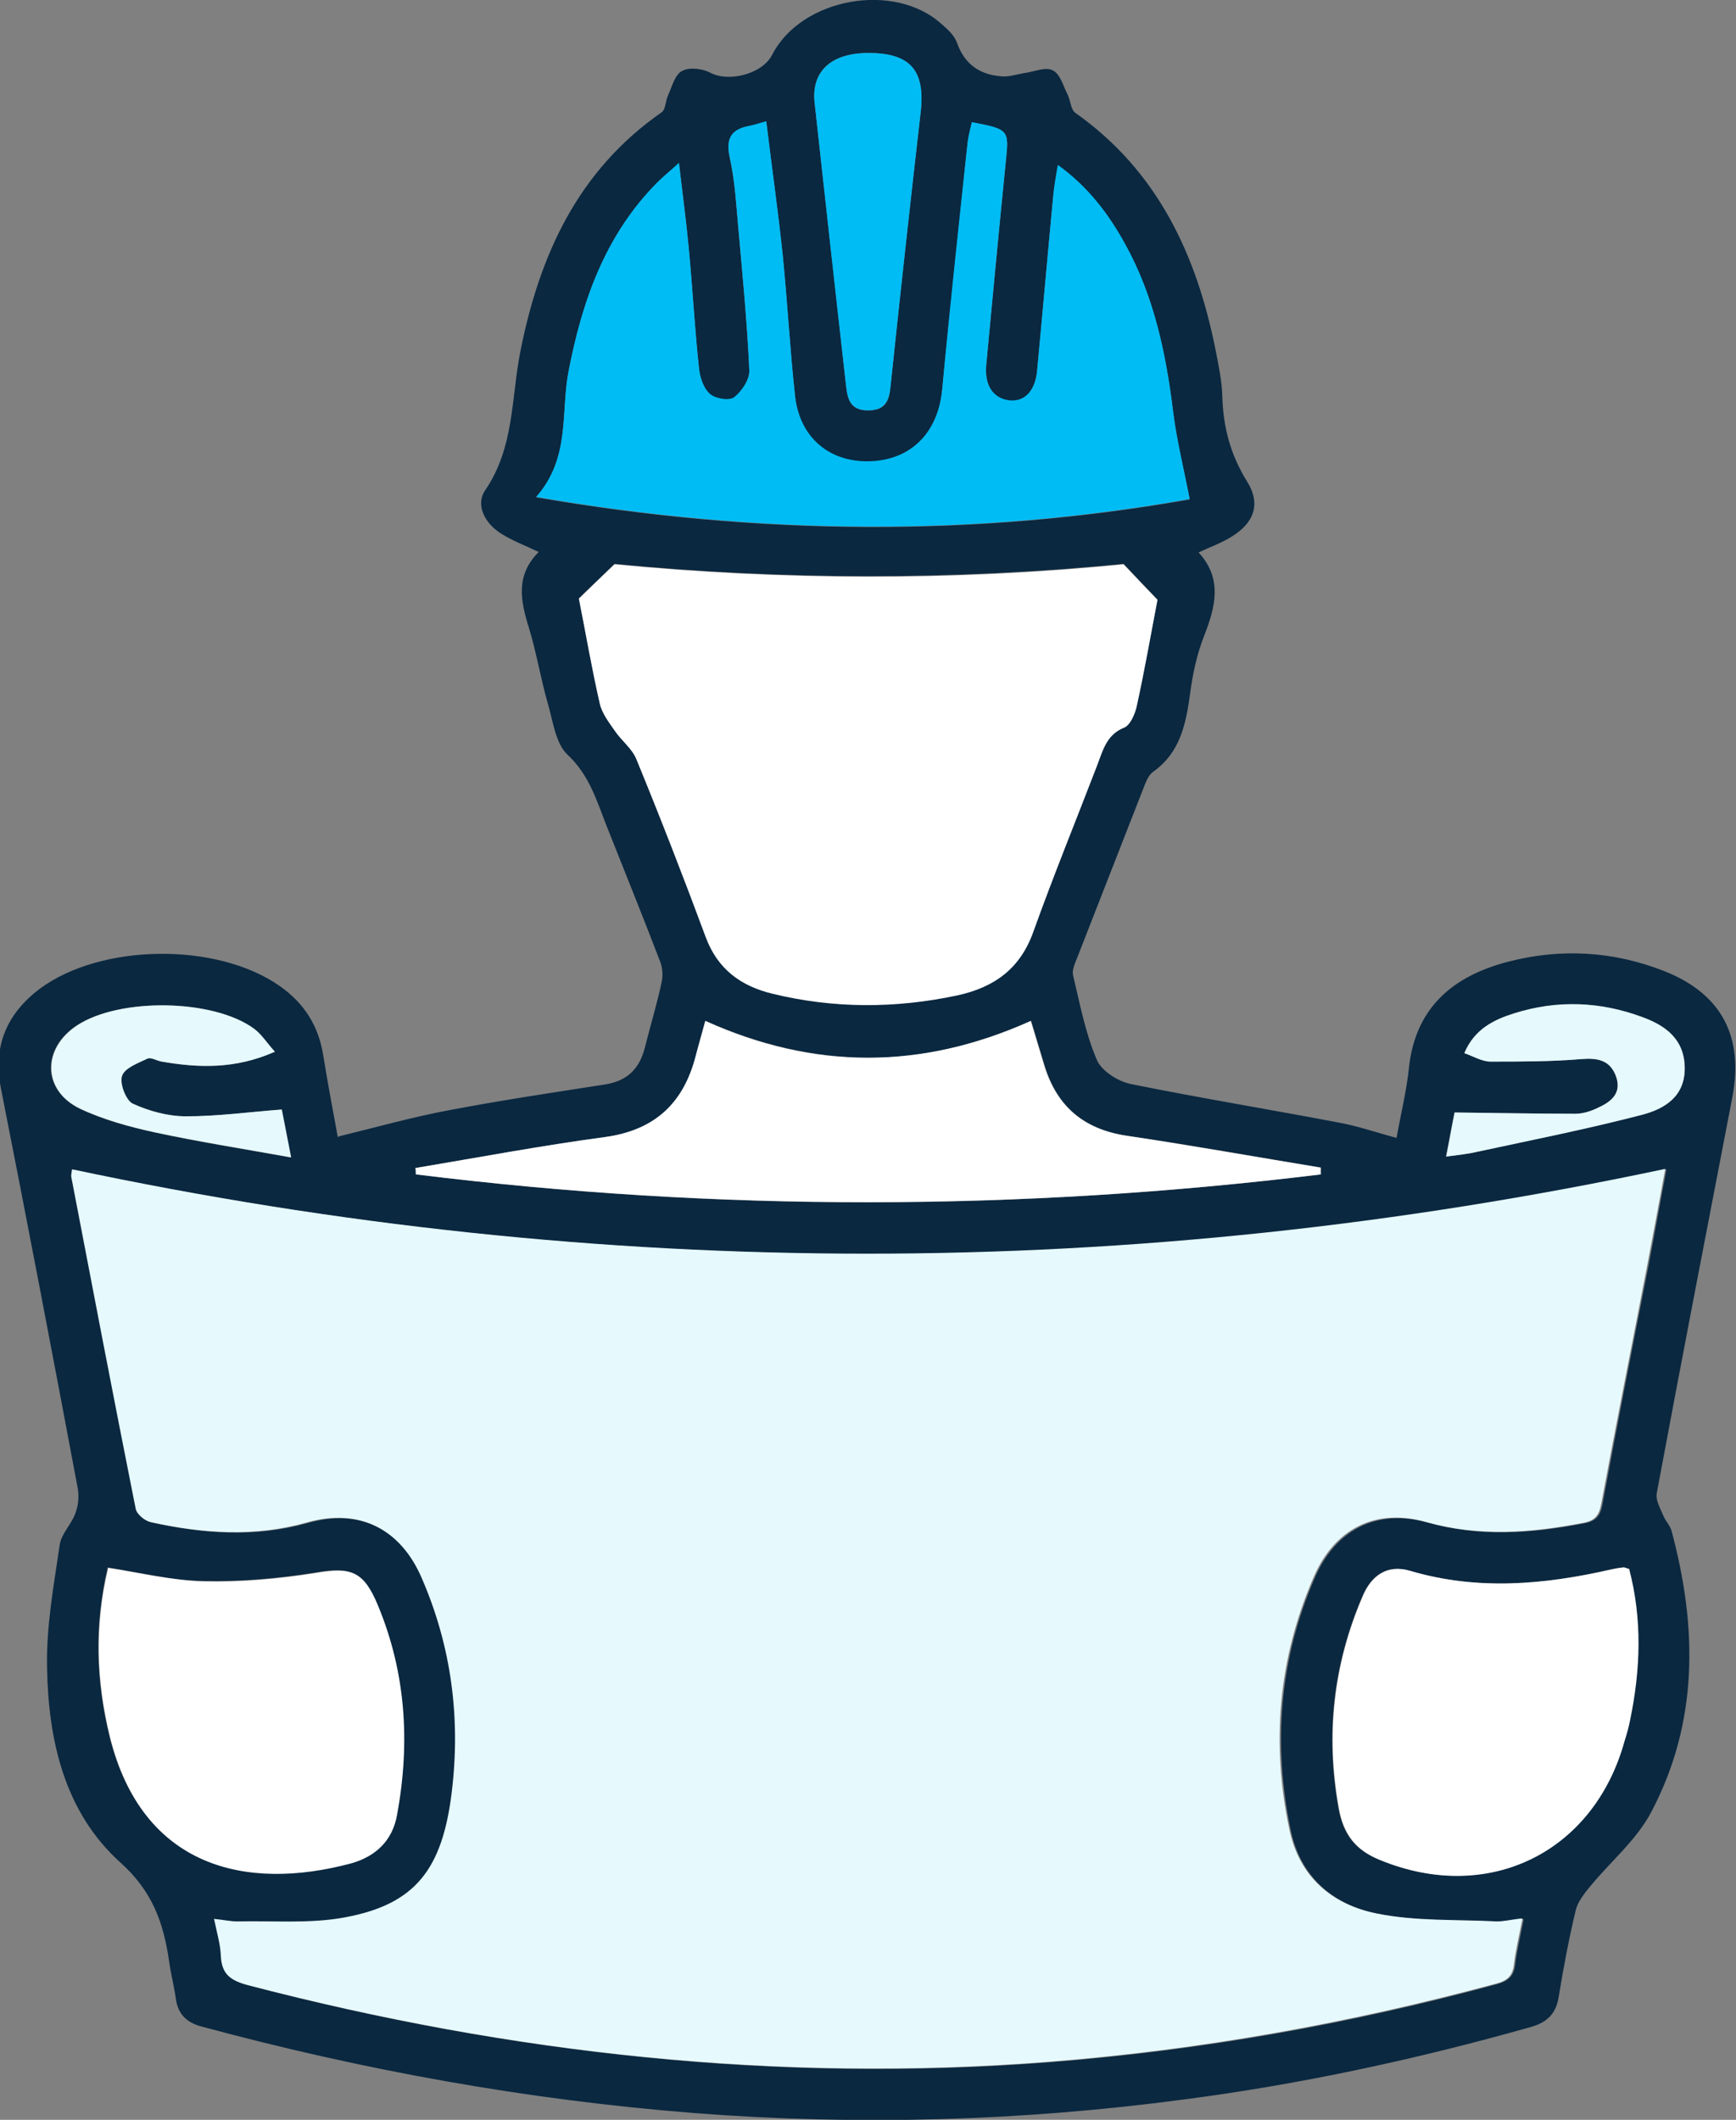
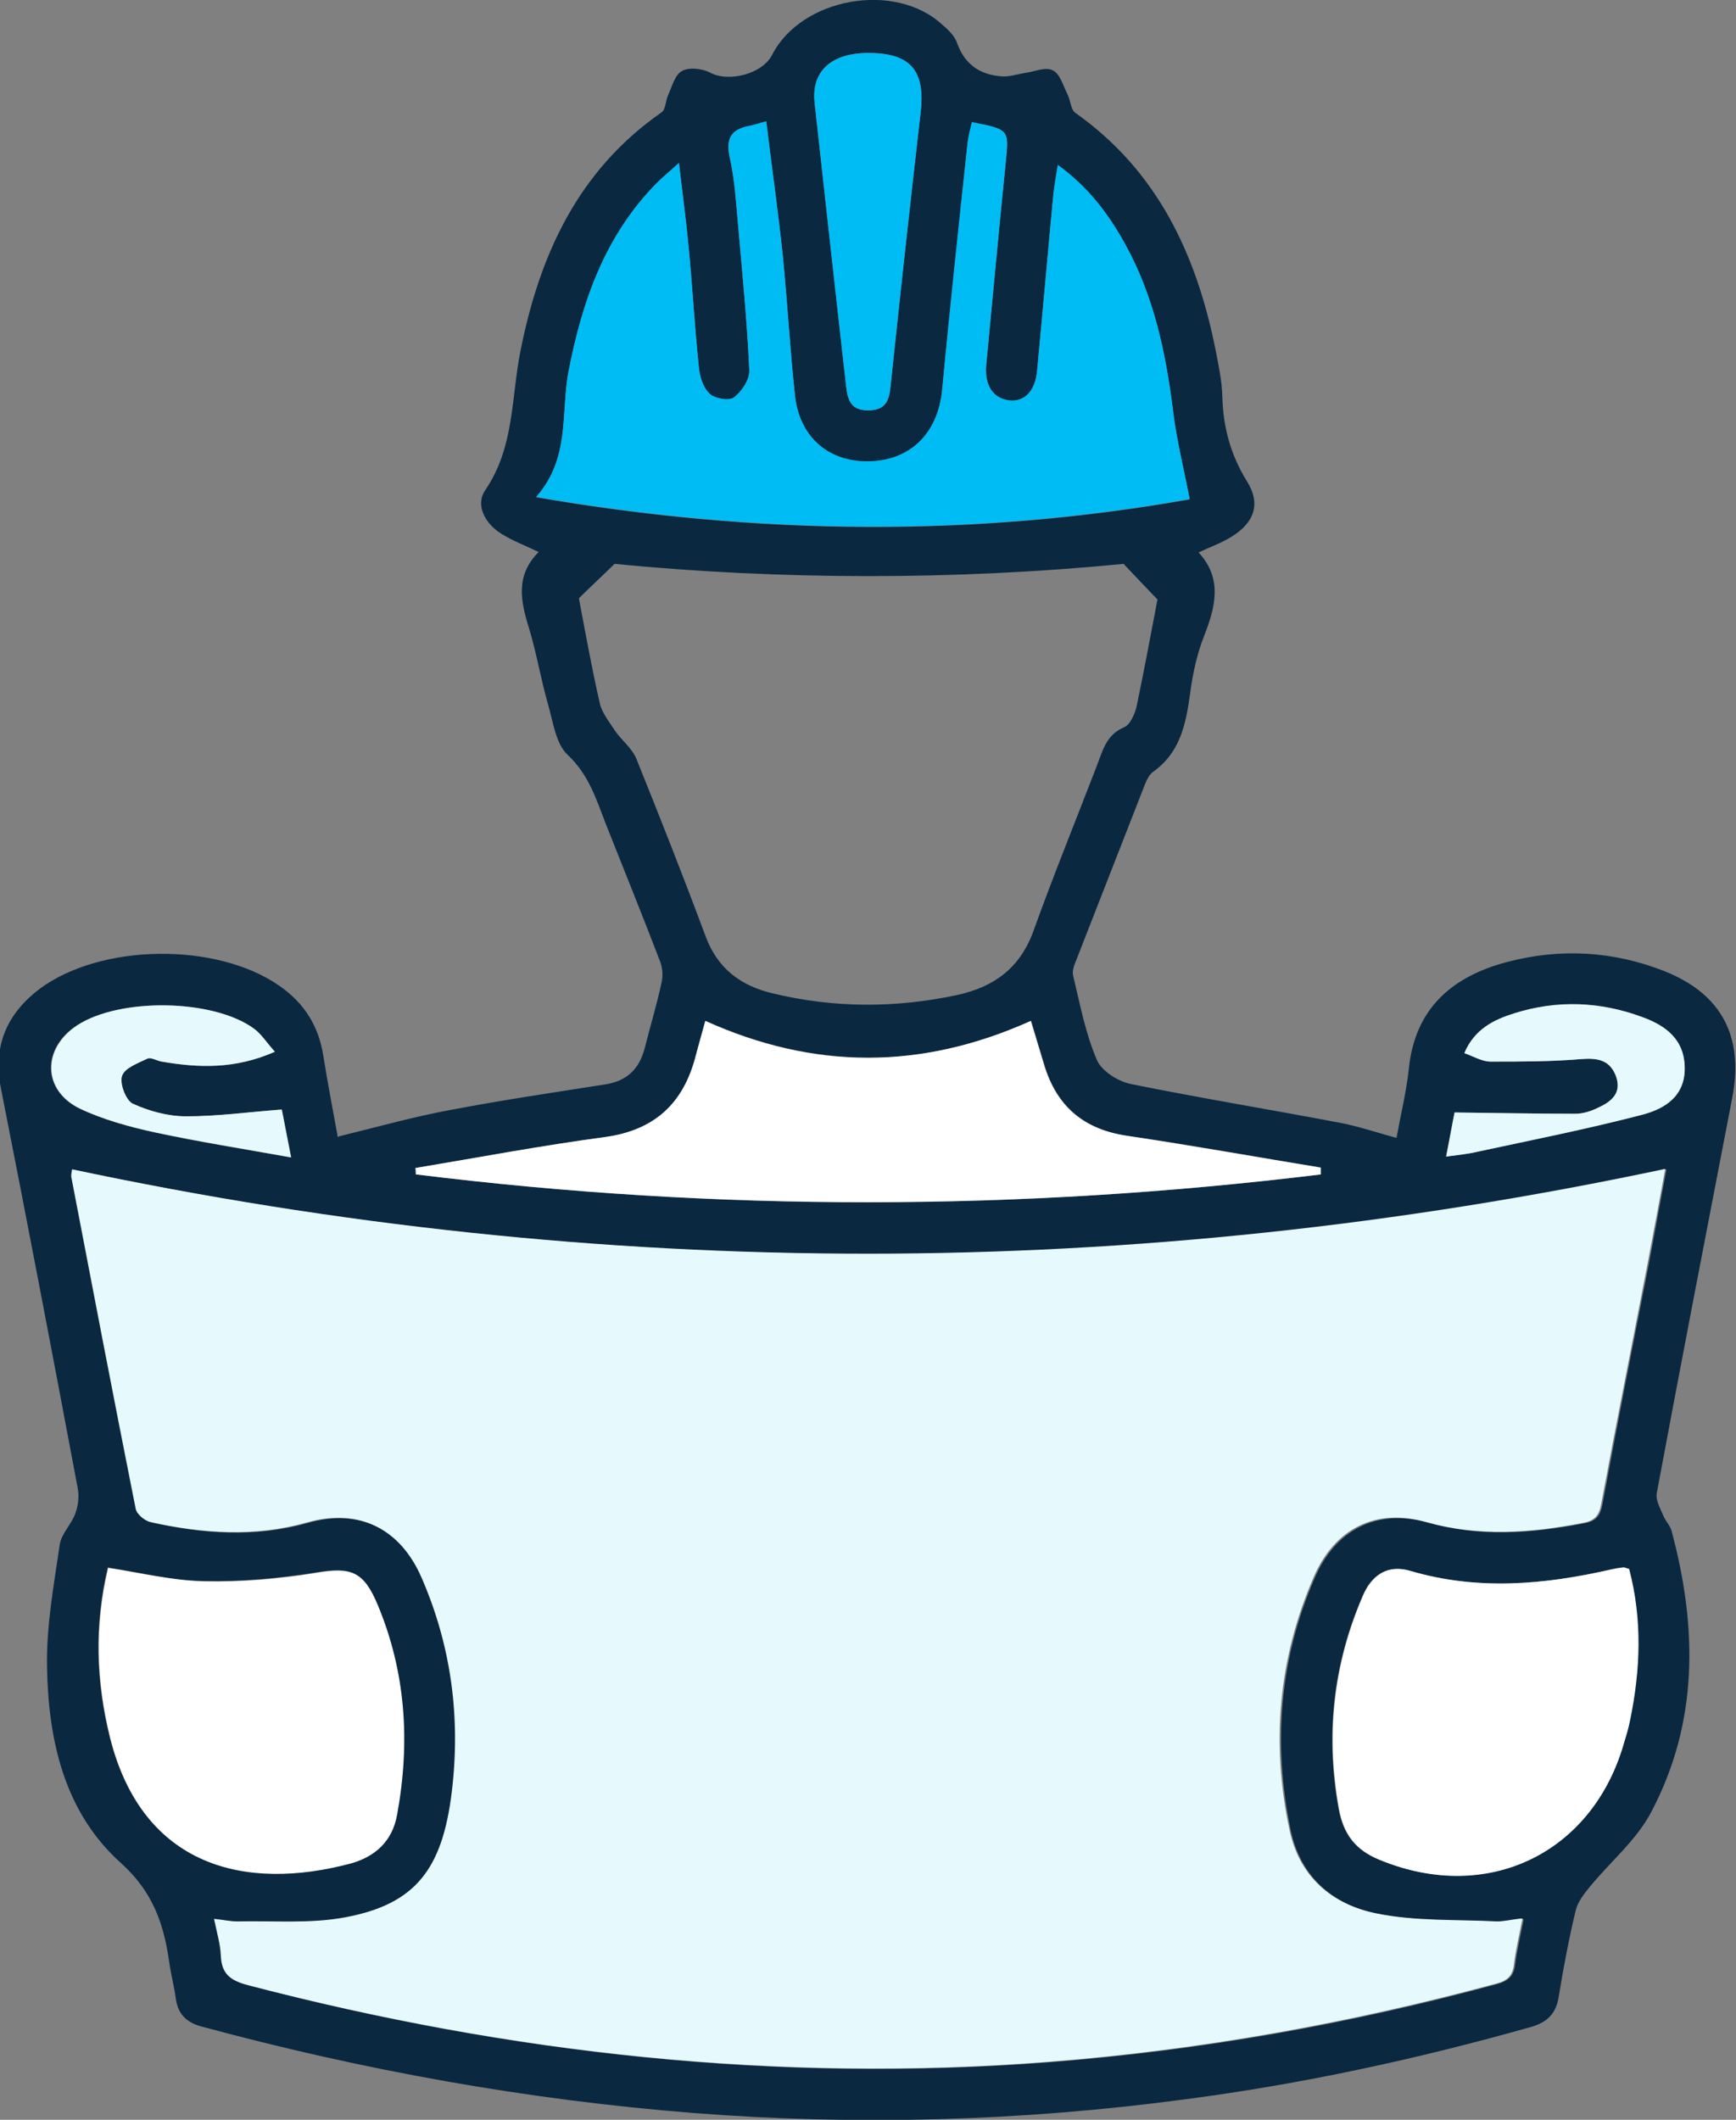
<svg xmlns="http://www.w3.org/2000/svg" id="Layer_2" data-name="Layer 2" viewBox="0 0 40.96 50">
  <rect x="0" y="0" width="40.96" height="50" fill="#808080" stroke="none" />
  <defs>
    <style>
      .cls-1 {
        fill: #e6f9fc;
      }

      .cls-1, .cls-2, .cls-3, .cls-4 {
        stroke-width: 0px;
      }

      .cls-2 {
        fill: #0a2840;
      }

      .cls-3 {
        fill: #00bcf4;
      }

      .cls-4 {
        fill: #fff;
      }
    </style>
  </defs>
  <g id="Layer_1-2" data-name="Layer 1">
    <g>
      <path class="cls-2" d="M8.01,26.8c.9-.22,1.75-.46,2.62-.62,1.21-.23,2.42-.41,3.64-.6.52-.08.81-.36.94-.85.13-.52.29-1.04.4-1.56.04-.17.02-.37-.05-.53-.41-1.07-.84-2.13-1.26-3.19-.23-.59-.4-1.17-.91-1.65-.28-.26-.34-.78-.46-1.19-.17-.59-.27-1.21-.45-1.8-.2-.64-.32-1.24.23-1.79-.31-.15-.61-.26-.88-.43-.39-.24-.62-.68-.38-1.03.69-1.01.61-2.18.83-3.28.45-2.27,1.36-4.26,3.33-5.63.1-.07.09-.28.16-.42.09-.2.16-.48.33-.56.17-.09.47-.05.65.04.43.24,1.24.04,1.47-.42.69-1.34,2.89-1.74,4.01-.71.14.12.29.26.35.43.18.51.54.75,1.04.79.18.02.38-.05.57-.08.22-.03.48-.15.65-.06.17.08.24.35.34.55.08.15.08.37.19.45,1.94,1.37,2.86,3.34,3.31,5.59.07.36.15.73.16,1.1.02.72.19,1.37.58,2,.34.54.17.99-.38,1.32-.23.14-.48.23-.76.36.57.62.4,1.28.13,1.97-.17.43-.27.9-.33,1.36-.1.72-.23,1.39-.88,1.85-.12.09-.18.28-.24.43-.52,1.33-1.04,2.66-1.56,3.99-.05.12-.11.27-.08.38.16.67.29,1.36.56,1.99.11.26.5.51.81.57,1.63.33,3.28.6,4.91.91.43.08.84.22,1.35.36.1-.55.23-1.08.29-1.62.14-1.44,1.03-2.19,2.32-2.53,1.25-.33,2.51-.26,3.72.22,1.35.54,1.87,1.55,1.59,2.99-.6,3.11-1.2,6.21-1.78,9.32-.03.17.09.37.16.54.05.12.16.23.19.35.61,2.27.64,4.51-.48,6.63-.34.65-.95,1.16-1.43,1.74-.14.17-.3.37-.35.57-.16.67-.29,1.35-.4,2.03-.06.41-.27.62-.66.73-2.69.76-5.42,1.35-8.19,1.71-3.84.51-7.68.62-11.55.32-3.94-.31-7.81-1.01-11.62-2.04-.35-.09-.56-.29-.61-.65-.04-.3-.12-.59-.16-.89-.13-.9-.39-1.65-1.15-2.33-1.32-1.19-1.7-2.88-1.73-4.6-.02-.97.16-1.94.3-2.9.04-.26.28-.48.37-.74.07-.19.09-.41.05-.61-.59-3.14-1.19-6.28-1.81-9.42-.19-.99.14-1.75.92-2.34,1.45-1.07,4.17-1.1,5.65-.07.59.41.93.95,1.04,1.66.1.63.22,1.25.34,1.91ZM35.92,45.26c-.25.03-.41.07-.57.07-.95-.05-1.92,0-2.85-.19-1.04-.21-1.82-.86-2.05-1.99-.42-2.04-.26-4.02.57-5.93.49-1.14,1.46-1.64,2.66-1.31,1.24.35,2.46.26,3.7.02.28-.05.38-.18.43-.45.35-1.89.72-3.77,1.09-5.65.14-.73.27-1.47.42-2.25-12.58,2.67-25.09,2.66-37.59.01-.01.1-.03.14-.02.17.5,2.61,1,5.22,1.52,7.83.03.13.22.28.35.32,1.23.27,2.45.36,3.69.01,1.23-.35,2.21.15,2.71,1.31.7,1.62.92,3.3.71,5.04-.22,1.83-.87,2.65-2.5,2.96-.83.16-1.7.08-2.56.1-.17,0-.35-.03-.55-.06.06.34.15.6.16.87.02.42.22.58.63.69,6.21,1.62,12.5,2.31,18.92,1.81,3.57-.28,7.07-.9,10.53-1.84.26-.07.4-.19.43-.46.04-.33.12-.66.2-1.07ZM13.66,14.12c.15.79.3,1.63.49,2.46.05.23.22.44.35.64.16.24.42.43.52.69.56,1.39,1.11,2.78,1.63,4.18.28.75.82,1.16,1.58,1.34,1.45.35,2.9.35,4.35.04.87-.19,1.48-.63,1.8-1.5.47-1.31,1-2.61,1.5-3.91.14-.36.22-.73.65-.91.14-.06.25-.32.29-.5.18-.86.34-1.73.49-2.51-.24-.25-.49-.51-.8-.84-4,.39-8.11.38-12.01,0-.38.37-.64.61-.84.81ZM24.96,3.89c-.04.29-.08.51-.11.74-.13,1.37-.25,2.75-.38,4.12-.05.49-.31.75-.67.7-.37-.05-.57-.36-.53-.84.15-1.59.3-3.18.46-4.78.08-.77.08-.78-.8-.94-.03.16-.08.32-.1.48-.2,1.94-.41,3.88-.6,5.83-.1,1.05-.79,1.71-1.82,1.69-.89-.02-1.54-.59-1.65-1.53-.12-1.1-.18-2.22-.29-3.32-.11-1.05-.26-2.09-.39-3.17-.18.05-.3.09-.41.11-.43.08-.55.3-.45.75.12.54.15,1.1.2,1.65.1,1.12.21,2.25.26,3.37,0,.21-.18.5-.36.63-.12.09-.45.03-.58-.09-.15-.14-.23-.4-.25-.62-.1-.94-.15-1.88-.24-2.82-.06-.64-.14-1.27-.23-2-.23.21-.39.33-.53.48-1.22,1.24-1.76,2.79-2.08,4.46-.18.96.05,2.02-.76,2.94,5.26.91,10.4.94,15.42.05-.15-.77-.31-1.41-.39-2.06-.17-1.38-.45-2.72-1.13-3.95-.39-.71-.87-1.35-1.59-1.87ZM31.17,27.7c0-.05,0-.1,0-.16-1.52-.25-3.05-.53-4.57-.75-1.01-.15-1.65-.68-1.95-1.65-.11-.36-.22-.72-.32-1.06-2.58,1.16-5.11,1.15-7.68,0-.08.29-.16.56-.23.84-.29,1.11-.97,1.74-2.14,1.9-1.5.2-2.98.48-4.47.73,0,.05,0,.1.01.15,7.12.89,14.24.87,21.36,0ZM38.44,37.01c-.07-.02-.1-.04-.14-.04-.1.01-.2.02-.3.05-1.58.36-3.15.5-4.74.03-.51-.15-.9.08-1.12.61-.69,1.61-.87,3.26-.56,4.99.11.62.4.99.97,1.22,2.54,1.04,5.04-.17,5.77-2.8.04-.16.09-.32.13-.49.25-1.2.29-2.39-.02-3.57ZM2.54,36.98c-.32,1.35-.28,2.67.05,4,.77,3.05,3.19,3.63,5.69,2.96.56-.15.97-.52,1.08-1.15.31-1.7.21-3.35-.46-4.95-.33-.79-.63-.89-1.45-.75-.87.14-1.77.22-2.65.2-.75-.01-1.49-.2-2.27-.32ZM20.49,1.25c-.88,0-1.35.43-1.27,1.17.24,2.19.49,4.38.73,6.57.04.34.05.7.54.69.51,0,.5-.37.54-.74.22-2.09.45-4.18.69-6.27.12-1-.23-1.42-1.23-1.42ZM6.48,24.81c-.2-.22-.33-.42-.5-.55-.96-.7-3.15-.73-4.16-.08-.84.54-.83,1.54.06,1.97.55.26,1.17.43,1.77.56,1.04.23,2.1.39,3.21.59-.09-.46-.16-.83-.22-1.13-.79.06-1.53.17-2.26.16-.42,0-.87-.13-1.26-.3-.16-.08-.32-.47-.25-.65.07-.19.38-.3.6-.41.08-.04.22.05.34.07.87.15,1.73.18,2.66-.23ZM34.12,27.28c.3-.04.51-.06.72-.11,1.31-.29,2.63-.55,3.92-.88.52-.14,1-.43.99-1.11-.01-.66-.45-.99-1-1.19-.99-.36-2.01-.4-3.02-.09-.48.15-.94.37-1.18.94.22.07.42.2.62.2.72,0,1.44,0,2.15-.06.39-.03.67.03.81.41.14.4-.12.6-.43.74-.17.08-.35.14-.53.14-.93,0-1.86-.02-2.85-.03-.05.24-.12.6-.2,1.04Z" />
      <path class="cls-1" d="M35.92,45.26c-.08.41-.16.74-.2,1.07-.03.28-.16.39-.43.46-3.45.93-6.96,1.56-10.53,1.84-6.41.5-12.71-.19-18.92-1.81-.41-.11-.61-.26-.63-.69-.01-.27-.09-.53-.16-.87.21.02.38.06.55.06.85-.02,1.73.06,2.56-.1,1.64-.31,2.28-1.13,2.5-2.96.21-1.74-.01-3.43-.71-5.04-.5-1.16-1.48-1.66-2.71-1.31-1.24.35-2.47.26-3.69-.01-.14-.03-.33-.19-.35-.32-.52-2.61-1.02-5.22-1.52-7.83,0-.03,0-.06.02-.17,12.5,2.65,25.01,2.66,37.59-.01-.14.78-.28,1.51-.42,2.25-.36,1.88-.74,3.77-1.09,5.65-.05.27-.15.4-.43.45-1.24.24-2.46.33-3.7-.02-1.2-.34-2.17.16-2.66,1.31-.83,1.92-1,3.9-.57,5.93.23,1.13,1.01,1.78,2.05,1.99.92.19,1.9.14,2.85.19.16,0,.32-.04.57-.07Z" />
-       <path class="cls-4" d="M13.66,14.12c.21-.2.46-.45.84-.81,3.9.38,8.01.4,12.01,0,.31.33.56.59.8.84-.15.78-.3,1.65-.49,2.51-.04.18-.15.44-.29.5-.43.17-.51.55-.65.91-.5,1.3-1.03,2.6-1.5,3.91-.31.87-.92,1.31-1.8,1.5-1.46.31-2.91.31-4.35-.04-.75-.18-1.3-.58-1.58-1.34-.52-1.4-1.06-2.8-1.63-4.18-.1-.26-.36-.45-.52-.69-.14-.2-.3-.41-.35-.64-.19-.83-.33-1.67-.49-2.46Z" />
      <path class="cls-3" d="M24.96,3.89c.72.52,1.2,1.16,1.59,1.87.68,1.23.96,2.57,1.13,3.95.08.65.24,1.29.39,2.06-5.02.89-10.16.86-15.42-.05.81-.92.58-1.98.76-2.94.32-1.67.86-3.22,2.08-4.46.14-.14.3-.27.53-.48.08.73.17,1.36.23,2,.09.94.14,1.88.24,2.82.02.22.1.48.25.62.12.12.46.18.58.09.18-.14.37-.42.36-.63-.05-1.13-.16-2.25-.26-3.37-.05-.55-.08-1.11-.2-1.65-.1-.44.02-.67.45-.75.11-.02.22-.06.41-.11.13,1.08.28,2.12.39,3.17.11,1.11.17,2.22.29,3.32.11.94.76,1.51,1.65,1.53,1.04.02,1.72-.64,1.82-1.69.18-1.94.39-3.88.6-5.83.02-.16.06-.32.1-.48.88.17.88.18.8.94-.16,1.59-.31,3.18-.46,4.78-.05.48.16.79.53.84.37.05.63-.22.67-.7.13-1.37.25-2.75.38-4.12.02-.23.06-.45.11-.74Z" />
      <path class="cls-4" d="M31.17,27.7c-7.12.87-14.24.88-21.36,0,0-.05,0-.1-.01-.15,1.49-.25,2.98-.53,4.47-.73,1.17-.16,1.85-.79,2.14-1.9.07-.27.15-.54.23-.84,2.56,1.16,5.1,1.16,7.68,0,.11.35.21.7.32,1.06.3.97.94,1.5,1.95,1.65,1.53.23,3.05.5,4.57.75,0,.05,0,.1,0,.16Z" />
      <path class="cls-4" d="M38.44,37.01c.31,1.18.27,2.37.02,3.57-.03.16-.08.33-.13.49-.73,2.64-3.23,3.85-5.77,2.8-.57-.23-.86-.6-.97-1.22-.31-1.73-.13-3.38.56-4.99.22-.53.61-.76,1.12-.61,1.59.47,3.16.33,4.74-.03.1-.02.2-.04.3-.05.03,0,.06.02.14.04Z" />
      <path class="cls-4" d="M2.54,36.98c.78.12,1.52.3,2.27.32.88.02,1.78-.06,2.65-.2.82-.14,1.12-.04,1.45.75.67,1.6.77,3.26.46,4.95-.11.63-.52.99-1.08,1.15-2.5.67-4.92.09-5.69-2.96-.33-1.33-.37-2.65-.05-4Z" />
      <path class="cls-3" d="M20.49,1.25c1,0,1.35.42,1.23,1.42-.24,2.09-.47,4.18-.69,6.27-.04.36-.03.73-.54.74-.49,0-.5-.35-.54-.69-.25-2.19-.49-4.38-.73-6.57-.08-.74.4-1.17,1.27-1.17Z" />
      <path class="cls-1" d="M6.48,24.81c-.93.41-1.79.38-2.66.23-.12-.02-.26-.11-.34-.07-.23.11-.54.22-.6.41-.06.17.09.57.25.65.39.18.83.3,1.26.3.74,0,1.47-.1,2.26-.16.06.3.13.67.22,1.13-1.11-.2-2.17-.37-3.21-.59-.6-.13-1.22-.3-1.77-.56-.89-.43-.9-1.42-.06-1.97,1-.65,3.2-.62,4.16.08.18.13.3.33.5.55Z" />
      <path class="cls-1" d="M34.12,27.28c.09-.44.15-.8.2-1.04.99.01,1.92.03,2.85.03.18,0,.37-.06.53-.14.31-.14.57-.34.43-.74-.14-.38-.42-.44-.81-.41-.71.06-1.43.06-2.15.06-.2,0-.4-.12-.62-.2.24-.57.7-.79,1.18-.94,1.01-.32,2.03-.28,3.02.09.55.2.99.52,1,1.19.01.68-.47.97-.99,1.11-1.3.34-2.61.6-3.92.88-.21.05-.42.07-.72.11Z" />
    </g>
  </g>
</svg>